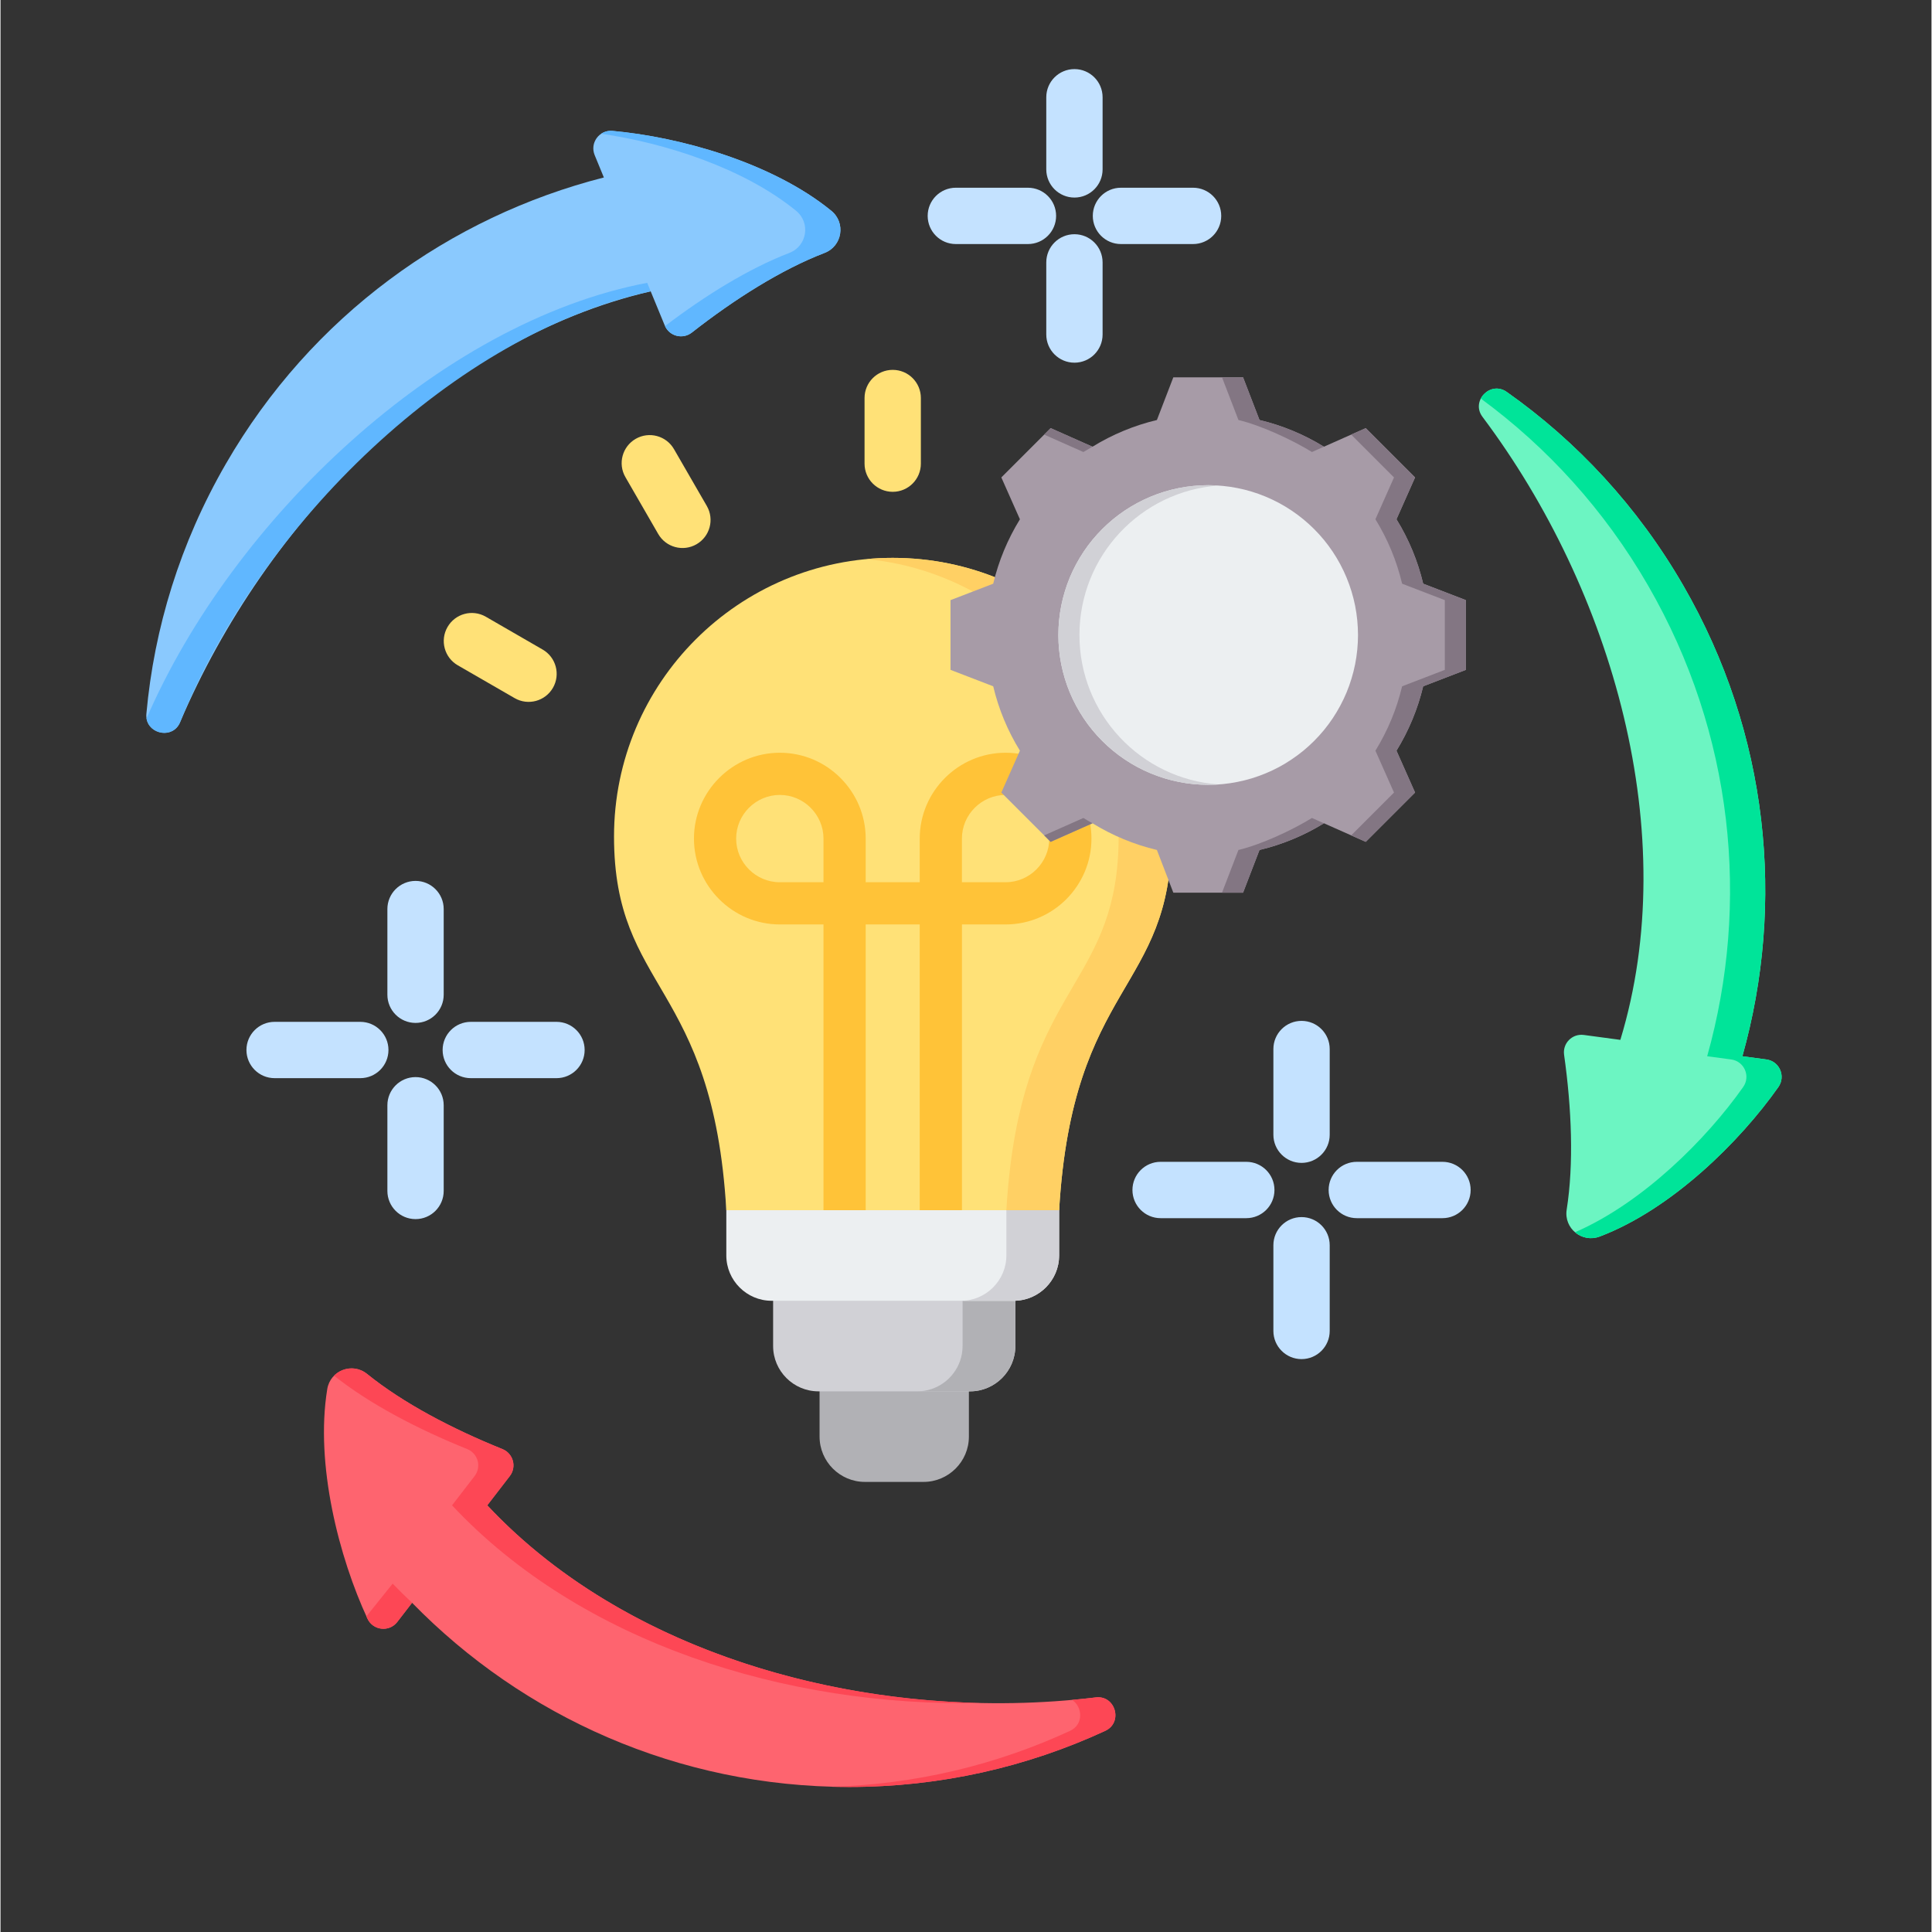
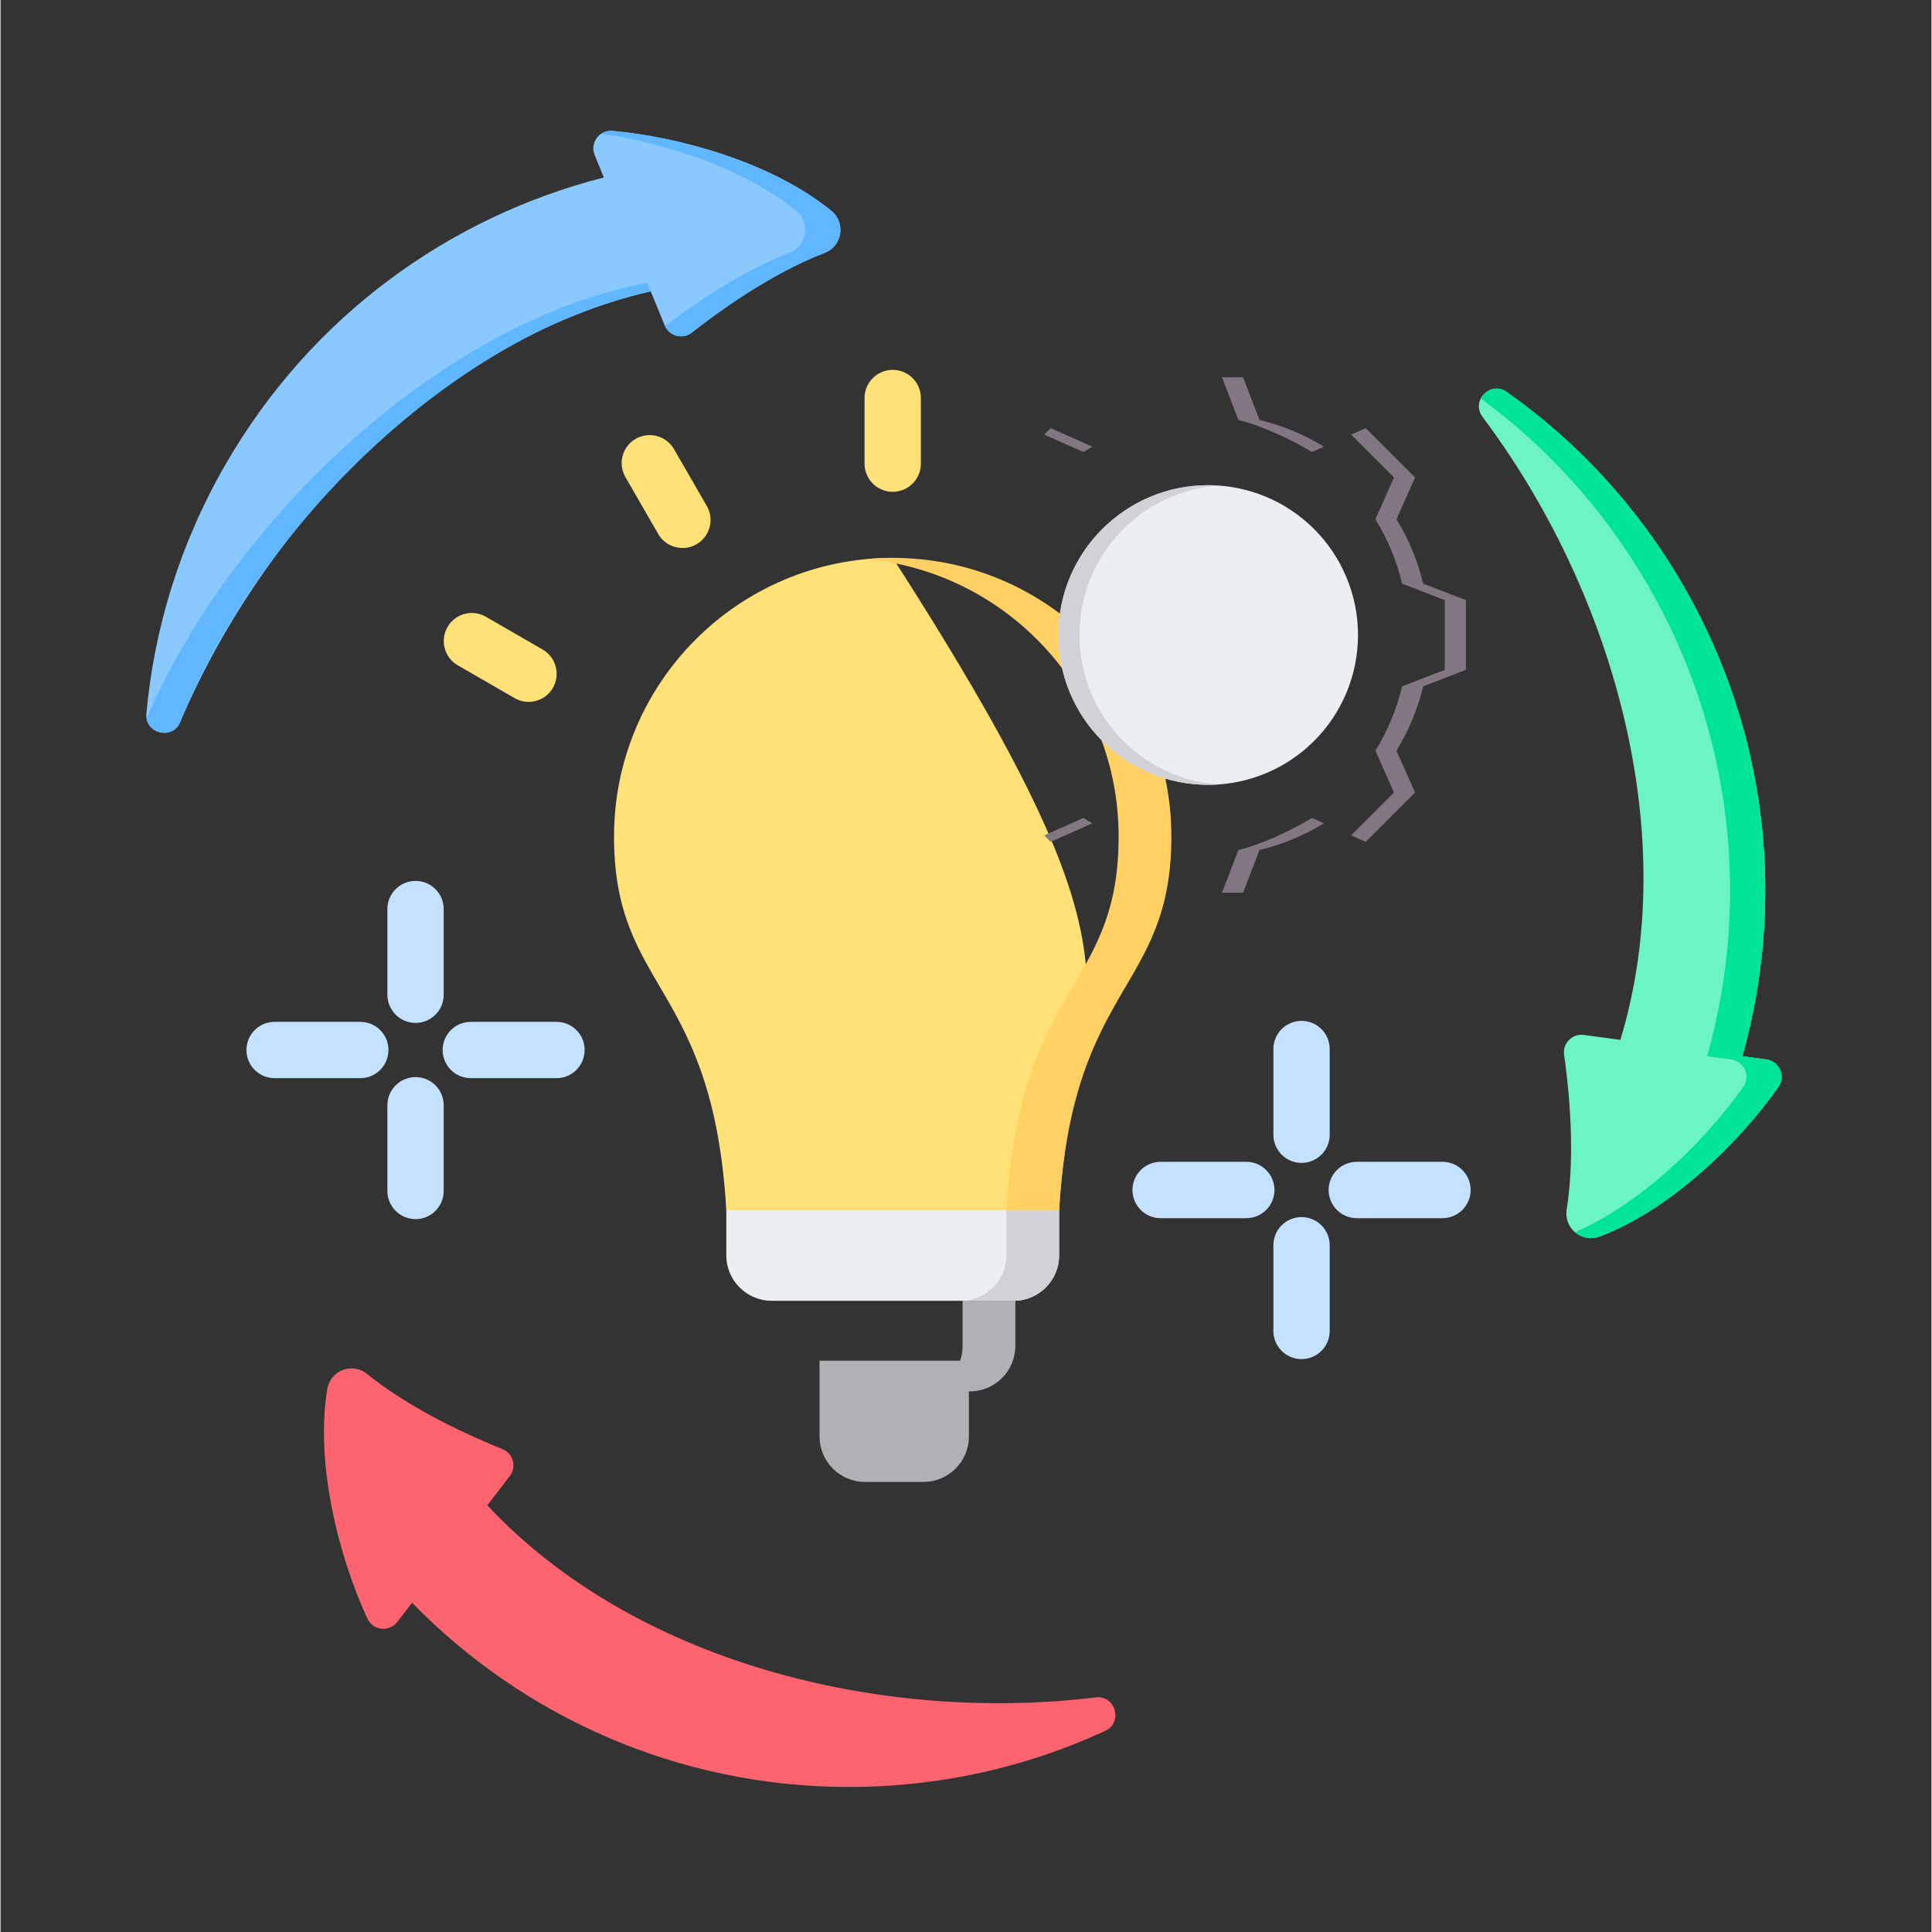
<svg xmlns="http://www.w3.org/2000/svg" width="300" zoomAndPan="magnify" viewBox="0 0 224.88 225" height="300" preserveAspectRatio="xMidYMid meet" version="1.0">
  <rect x="0" y="0" width="224.88" height="225" fill="#333333" stroke="none" />
  <defs>
    <clipPath id="de1ce4775d">
-       <path d="M 107 8.008 L 143 8.008 L 143 43 L 107 43 Z M 107 8.008 " clip-rule="nonzero" />
-     </clipPath>
+       </clipPath>
    <clipPath id="e43f80cd91">
      <path d="M 16.793 15 L 98 15 L 98 86 L 16.793 86 Z M 16.793 15 " clip-rule="nonzero" />
    </clipPath>
    <clipPath id="4c81c4881a">
      <path d="M 172 45 L 207.941 45 L 207.941 145 L 172 145 Z M 172 45 " clip-rule="nonzero" />
    </clipPath>
    <clipPath id="0550b8135f">
      <path d="M 37 159 L 130 159 L 130 208.152 L 37 208.152 Z M 37 159 " clip-rule="nonzero" />
    </clipPath>
    <clipPath id="fbafe78ff4">
      <path d="M 38 159 L 130 159 L 130 208.152 L 38 208.152 Z M 38 159 " clip-rule="nonzero" />
    </clipPath>
  </defs>
  <path fill="#ffe177" d="M 63.133 75.645 C 64.695 76.543 65.234 78.539 64.336 80.102 C 63.438 81.664 61.441 82.207 59.879 81.305 L 53.258 77.484 C 51.695 76.586 51.156 74.59 52.055 73.027 C 52.953 71.461 54.949 70.922 56.512 71.82 Z M 107.184 53.996 C 107.184 55.809 105.715 57.277 103.906 57.277 C 102.094 57.277 100.625 55.809 100.625 53.996 L 100.625 46.352 C 100.625 44.539 102.094 43.074 103.906 43.074 C 105.715 43.074 107.184 44.539 107.184 46.352 Z M 82.258 58.93 C 83.156 60.492 82.617 62.488 81.051 63.387 C 79.488 64.285 77.492 63.746 76.594 62.184 L 72.773 55.562 C 71.871 54 72.414 52.004 73.977 51.105 C 75.539 50.207 77.535 50.746 78.434 52.309 Z M 82.258 58.93 " fill-opacity="1" fill-rule="evenodd" />
  <path fill="#c4e2ff" d="M 45.055 105.867 C 45.055 104.059 46.523 102.59 48.336 102.59 C 50.145 102.59 51.613 104.059 51.613 105.867 L 51.613 115.848 C 51.613 117.66 50.145 119.129 48.336 119.129 C 46.523 119.129 45.055 117.66 45.055 115.848 Z M 64.75 119.004 L 54.77 119.004 C 52.957 119.004 51.488 120.473 51.488 122.281 C 51.488 124.094 52.957 125.562 54.77 125.562 L 64.75 125.562 C 66.559 125.562 68.027 124.094 68.027 122.281 C 68.027 120.473 66.559 119.004 64.75 119.004 Z M 51.613 138.695 C 51.613 140.508 50.145 141.977 48.336 141.977 C 46.523 141.977 45.055 140.508 45.055 138.695 L 45.055 128.719 C 45.055 126.906 46.523 125.438 48.336 125.438 C 50.145 125.438 51.613 126.906 51.613 128.719 Z M 31.922 125.562 L 41.898 125.562 C 43.711 125.562 45.18 124.094 45.18 122.281 C 45.18 120.473 43.711 119.004 41.898 119.004 L 31.922 119.004 C 30.109 119.004 28.641 120.473 28.641 122.281 C 28.641 124.094 30.109 125.562 31.922 125.562 Z M 31.922 125.562 " fill-opacity="1" fill-rule="evenodd" />
  <path fill="#c4e2ff" d="M 148.238 122.172 C 148.238 120.359 149.707 118.891 151.516 118.891 C 153.328 118.891 154.797 120.359 154.797 122.172 L 154.797 132.152 C 154.797 133.961 153.328 135.43 151.516 135.43 C 149.707 135.43 148.238 133.961 148.238 132.152 Z M 167.93 135.305 L 157.953 135.305 C 156.141 135.305 154.672 136.773 154.672 138.586 C 154.672 140.398 156.141 141.867 157.953 141.867 L 167.93 141.867 C 169.742 141.867 171.211 140.398 171.211 138.586 C 171.211 136.773 169.742 135.305 167.93 135.305 Z M 154.797 155 C 154.797 156.812 153.328 158.281 151.516 158.281 C 149.707 158.281 148.238 156.812 148.238 155 L 148.238 145.02 C 148.238 143.207 149.707 141.742 151.516 141.742 C 153.328 141.742 154.797 143.207 154.797 145.02 Z M 135.102 141.867 L 145.082 141.867 C 146.895 141.867 148.363 140.398 148.363 138.586 C 148.363 136.773 146.895 135.305 145.082 135.305 L 135.102 135.305 C 133.293 135.305 131.824 136.773 131.824 138.586 C 131.824 140.398 133.293 141.867 135.102 141.867 Z M 135.102 141.867 " fill-opacity="1" fill-rule="evenodd" />
  <g clip-path="url(#de1ce4775d)">
    <path fill="#c4e2ff" d="M 121.789 11.328 C 121.789 9.516 123.258 8.047 125.07 8.047 C 126.879 8.047 128.348 9.516 128.348 11.328 L 128.348 19.727 C 128.348 21.539 126.883 23.008 125.07 23.008 C 123.258 23.008 121.789 21.539 121.789 19.727 Z M 138.883 21.863 L 130.484 21.863 C 128.672 21.863 127.207 23.332 127.207 25.141 C 127.207 26.953 128.672 28.422 130.484 28.422 L 138.883 28.422 C 140.695 28.422 142.164 26.953 142.164 25.141 C 142.164 23.332 140.695 21.863 138.883 21.863 Z M 128.348 38.957 C 128.348 40.77 126.883 42.238 125.07 42.238 C 123.258 42.238 121.789 40.77 121.789 38.957 L 121.789 30.559 C 121.789 28.746 123.258 27.277 125.07 27.277 C 126.879 27.277 128.348 28.746 128.348 30.559 Z M 111.254 28.422 L 119.652 28.422 C 121.465 28.422 122.934 26.953 122.934 25.141 C 122.934 23.332 121.465 21.863 119.652 21.863 L 111.254 21.863 C 109.445 21.863 107.977 23.332 107.977 25.141 C 107.977 26.953 109.445 28.422 111.254 28.422 Z M 111.254 28.422 " fill-opacity="1" fill-rule="evenodd" />
  </g>
  <path fill="#b1b1b5" d="M 95.383 158.465 L 112.777 158.465 L 112.777 167.309 C 112.777 170.211 110.402 172.582 107.504 172.582 L 100.66 172.582 C 97.758 172.582 95.387 170.211 95.387 167.309 L 95.387 158.465 Z M 95.383 158.465 " fill-opacity="1" fill-rule="evenodd" />
-   <path fill="#d1d1d6" d="M 89.977 145.727 L 118.188 145.727 L 118.188 156.762 C 118.188 159.664 115.812 162.035 112.914 162.035 L 95.25 162.035 C 92.348 162.035 89.977 159.664 89.977 156.762 Z M 89.977 145.727 " fill-opacity="1" fill-rule="evenodd" />
  <path fill="#b1b1b5" d="M 112.043 151.488 L 112.043 156.762 C 112.043 157.355 111.941 157.93 111.758 158.465 C 111.047 160.535 109.074 162.035 106.77 162.035 L 112.91 162.035 C 115.812 162.035 118.184 159.664 118.184 156.762 L 118.184 151.484 C 118.125 151.488 118.066 151.488 118.008 151.488 Z M 112.043 151.488 " fill-opacity="1" fill-rule="evenodd" />
  <path fill="#eceff1" d="M 84.527 135.672 L 123.285 135.672 L 123.285 146.215 C 123.285 149.113 120.91 151.488 118.012 151.488 L 89.801 151.488 C 86.898 151.488 84.527 149.113 84.527 146.215 Z M 84.527 135.672 " fill-opacity="1" fill-rule="evenodd" />
  <path fill="#d1d1d6" d="M 117.141 140.938 L 117.141 146.215 C 117.141 149.113 114.766 151.488 111.867 151.488 L 118.012 151.488 C 118.07 151.488 118.129 151.488 118.188 151.484 C 121.008 151.391 123.285 149.055 123.285 146.215 L 123.285 140.938 Z M 117.141 140.938 " fill-opacity="1" fill-rule="evenodd" />
-   <path fill="#ffe177" d="M 103.906 64.969 C 121.828 64.969 136.359 79.5 136.359 97.422 C 136.359 115.449 124.844 114.371 123.285 140.938 L 84.527 140.938 C 82.965 114.371 71.449 115.449 71.449 97.422 C 71.449 79.5 85.98 64.969 103.906 64.969 Z M 103.906 64.969 " fill-opacity="1" fill-rule="evenodd" />
+   <path fill="#ffe177" d="M 103.906 64.969 C 136.359 115.449 124.844 114.371 123.285 140.938 L 84.527 140.938 C 82.965 114.371 71.449 115.449 71.449 97.422 C 71.449 79.5 85.98 64.969 103.906 64.969 Z M 103.906 64.969 " fill-opacity="1" fill-rule="evenodd" />
  <path fill="#ffd064" d="M 100.832 65.113 C 117.316 66.66 130.215 80.535 130.215 97.422 C 130.215 114.164 120.281 114.426 117.617 135.672 C 117.414 137.301 117.25 139.051 117.141 140.938 L 123.285 140.938 C 124.844 114.371 136.359 115.449 136.359 97.422 C 136.359 79.5 121.828 64.969 103.902 64.969 C 102.867 64.969 101.844 65.016 100.832 65.113 Z M 100.832 65.113 " fill-opacity="1" fill-rule="evenodd" />
-   <path fill="#ffc338" d="M 95.844 140.938 L 95.844 107.66 L 90.758 107.66 C 85.258 107.66 80.758 103.16 80.758 97.66 C 80.758 92.164 85.258 87.664 90.758 87.664 C 93.508 87.664 96.012 88.785 97.82 90.598 C 99.633 92.41 100.758 94.91 100.758 97.66 L 100.758 102.746 L 107.051 102.746 L 107.051 97.66 C 107.051 92.164 111.551 87.664 117.051 87.664 C 119.805 87.664 122.305 88.785 124.117 90.598 C 125.926 92.41 127.051 94.91 127.051 97.66 C 127.051 100.414 125.926 102.914 124.117 104.727 C 122.305 106.535 119.805 107.66 117.051 107.66 L 111.969 107.66 L 111.969 140.938 L 107.051 140.938 L 107.051 107.66 L 100.758 107.66 L 100.758 140.938 Z M 95.844 102.746 L 95.844 97.66 C 95.844 96.266 95.27 94.996 94.348 94.074 C 93.426 93.148 92.152 92.578 90.758 92.578 C 87.961 92.578 85.672 94.867 85.672 97.66 C 85.672 100.457 87.961 102.746 90.758 102.746 Z M 111.965 102.746 L 117.051 102.746 C 118.445 102.746 119.719 102.172 120.641 101.25 C 121.562 100.328 122.137 99.059 122.137 97.66 C 122.137 96.266 121.562 94.996 120.641 94.074 C 119.719 93.148 118.445 92.578 117.051 92.578 C 114.254 92.578 111.965 94.867 111.965 97.66 Z M 111.965 102.746 " fill-opacity="1" fill-rule="evenodd" />
-   <path fill="#a79ba7" d="M 146.621 48.914 C 149.27 49.547 151.801 50.594 154.121 52.023 L 158.996 49.859 L 164.738 55.602 L 162.574 60.473 C 164.004 62.793 165.055 65.324 165.684 67.977 L 170.656 69.891 L 170.656 78.012 L 165.684 79.926 C 165.051 82.574 164 85.105 162.574 87.426 L 164.738 92.301 L 158.996 98.043 L 154.125 95.879 C 151.805 97.309 149.273 98.359 146.621 98.988 L 144.707 103.961 L 136.586 103.961 L 134.672 98.988 C 132.02 98.355 129.492 97.305 127.172 95.879 L 122.297 98.043 L 116.555 92.301 L 118.719 87.426 C 117.289 85.109 116.238 82.578 115.609 79.926 L 110.637 78.012 L 110.637 69.891 L 115.609 67.977 C 116.238 65.328 117.289 62.797 118.719 60.477 L 116.555 55.602 L 122.297 49.859 L 127.172 52.023 C 129.492 50.594 132.02 49.547 134.672 48.914 L 136.586 43.941 L 144.707 43.941 Z M 146.621 48.914 " fill-opacity="1" fill-rule="evenodd" />
  <path fill="#837683" d="M 127.172 95.879 L 122.297 98.043 L 121.543 97.289 L 126.109 95.262 C 126.461 95.477 126.812 95.68 127.172 95.879 Z M 146.621 48.914 C 149.234 49.535 151.734 50.566 154.027 51.965 C 154.059 51.988 154.09 52.004 154.121 52.023 L 152.73 52.641 C 150.41 51.215 146.82 49.547 144.168 48.914 L 142.254 43.941 L 144.707 43.941 Z M 121.543 50.613 L 122.297 49.859 L 127.172 52.023 C 126.812 52.223 126.461 52.426 126.109 52.641 Z M 157.297 50.613 L 158.992 49.859 L 164.738 55.602 L 162.574 60.473 C 164.004 62.793 165.055 65.324 165.684 67.977 L 170.656 69.891 L 170.656 78.012 L 165.684 79.926 C 165.051 82.574 164 85.105 162.574 87.426 L 164.738 92.301 L 158.996 98.043 L 157.297 97.289 L 162.285 92.301 L 160.121 87.426 C 161.551 85.105 162.602 82.574 163.23 79.926 L 168.203 78.012 L 168.203 69.891 L 163.23 67.977 C 162.602 65.324 161.551 62.793 160.121 60.473 L 162.285 55.602 Z M 154.027 95.938 C 151.734 97.336 149.234 98.367 146.621 98.988 L 144.707 103.961 L 142.254 103.961 L 144.168 98.988 C 146.82 98.359 150.41 96.688 152.73 95.262 L 154.121 95.879 C 154.09 95.898 154.059 95.918 154.027 95.938 Z M 154.027 95.938 " fill-opacity="1" fill-rule="evenodd" />
  <path fill="#eceff1" d="M 152.98 61.613 C 153.387 62.02 153.77 62.441 154.133 62.883 C 154.492 63.324 154.832 63.781 155.152 64.258 C 155.469 64.734 155.762 65.223 156.031 65.727 C 156.301 66.23 156.543 66.746 156.762 67.273 C 156.98 67.801 157.176 68.34 157.34 68.887 C 157.508 69.434 157.645 69.988 157.758 70.547 C 157.867 71.109 157.953 71.672 158.008 72.242 C 158.062 72.809 158.09 73.379 158.094 73.953 C 158.094 74.523 158.062 75.094 158.008 75.66 C 157.953 76.23 157.867 76.793 157.758 77.355 C 157.645 77.914 157.508 78.469 157.34 79.016 C 157.176 79.562 156.984 80.102 156.766 80.629 C 156.547 81.156 156.301 81.672 156.031 82.176 C 155.762 82.68 155.469 83.168 155.152 83.645 C 154.836 84.121 154.492 84.578 154.133 85.02 C 153.77 85.461 153.387 85.883 152.98 86.289 C 152.578 86.691 152.156 87.074 151.715 87.438 C 151.27 87.801 150.812 88.141 150.336 88.457 C 149.863 88.777 149.375 89.07 148.871 89.34 C 148.367 89.609 147.848 89.852 147.32 90.07 C 146.793 90.289 146.258 90.48 145.711 90.648 C 145.164 90.812 144.609 90.953 144.047 91.062 C 143.488 91.176 142.922 91.258 142.355 91.316 C 141.785 91.371 141.215 91.398 140.645 91.398 C 140.074 91.398 139.504 91.371 138.934 91.316 C 138.367 91.258 137.801 91.176 137.242 91.062 C 136.68 90.953 136.125 90.812 135.578 90.648 C 135.031 90.48 134.496 90.289 133.969 90.07 C 133.441 89.852 132.922 89.609 132.418 89.34 C 131.914 89.07 131.426 88.777 130.949 88.457 C 130.477 88.141 130.016 87.801 129.574 87.438 C 129.133 87.074 128.711 86.691 128.309 86.289 C 127.902 85.883 127.52 85.461 127.156 85.02 C 126.793 84.578 126.453 84.121 126.137 83.645 C 125.82 83.168 125.527 82.68 125.258 82.176 C 124.988 81.672 124.742 81.156 124.523 80.629 C 124.305 80.102 124.113 79.562 123.949 79.016 C 123.781 78.469 123.645 77.914 123.531 77.355 C 123.422 76.797 123.336 76.23 123.281 75.66 C 123.227 75.094 123.195 74.523 123.195 73.953 C 123.195 73.379 123.227 72.809 123.281 72.242 C 123.336 71.672 123.422 71.109 123.531 70.547 C 123.645 69.988 123.781 69.434 123.949 68.887 C 124.113 68.34 124.305 67.805 124.523 67.273 C 124.742 66.746 124.988 66.23 125.258 65.727 C 125.527 65.223 125.82 64.734 126.137 64.258 C 126.453 63.785 126.793 63.324 127.156 62.883 C 127.52 62.441 127.902 62.02 128.309 61.613 C 128.711 61.211 129.133 60.828 129.574 60.465 C 130.016 60.102 130.477 59.762 130.949 59.445 C 131.426 59.129 131.914 58.836 132.418 58.566 C 132.922 58.297 133.438 58.051 133.969 57.832 C 134.496 57.613 135.031 57.422 135.578 57.254 C 136.125 57.09 136.68 56.949 137.238 56.84 C 137.801 56.727 138.363 56.645 138.934 56.59 C 139.504 56.531 140.074 56.504 140.645 56.504 C 141.215 56.504 141.785 56.531 142.355 56.59 C 142.922 56.645 143.488 56.727 144.047 56.84 C 144.609 56.949 145.16 57.09 145.707 57.254 C 146.254 57.422 146.793 57.613 147.32 57.832 C 147.848 58.051 148.363 58.297 148.867 58.562 C 149.371 58.832 149.863 59.129 150.336 59.445 C 150.812 59.762 151.27 60.102 151.711 60.465 C 152.156 60.828 152.578 61.211 152.98 61.613 Z M 152.98 61.613 " fill-opacity="1" fill-rule="nonzero" />
  <path fill="#d1d1d6" d="M 140.645 56.504 C 141.059 56.504 141.469 56.52 141.871 56.547 C 132.809 57.176 125.652 64.727 125.652 73.953 C 125.652 83.176 132.809 90.727 141.871 91.355 C 141.469 91.383 141.059 91.398 140.645 91.398 C 131.012 91.398 123.199 83.586 123.199 73.953 C 123.199 64.316 131.012 56.504 140.645 56.504 Z M 140.645 56.504 " fill-opacity="1" fill-rule="evenodd" />
  <g clip-path="url(#e43f80cd91)">
    <path fill="#8ac9fe" d="M 26.238 54.027 C 36.215 36.746 52.348 25.238 70.266 20.668 L 69.195 18.066 C 68.609 16.637 69.738 15.105 71.277 15.246 C 79.051 15.941 89.848 18.91 96.758 24.551 C 98.469 25.949 98.035 28.66 95.973 29.453 C 90.922 31.395 85.465 34.852 80.512 38.73 C 79.438 39.57 77.871 39.156 77.352 37.895 L 75.719 33.93 C 51.395 39.582 30.848 60.82 20.914 84.109 C 20.004 86.238 16.777 85.426 16.988 83.121 C 17.887 73.168 20.91 63.25 26.238 54.027 Z M 26.238 54.027 " fill-opacity="1" fill-rule="evenodd" />
  </g>
  <path fill="#60b7ff" d="M 69.957 15.574 C 70.324 15.328 70.777 15.199 71.277 15.242 C 79.051 15.941 89.848 18.91 96.758 24.551 C 98.469 25.949 98.035 28.66 95.973 29.453 C 90.918 31.395 85.465 34.852 80.512 38.727 C 79.461 39.551 77.938 39.172 77.387 37.973 C 82.078 34.406 87.148 31.27 91.871 29.453 C 93.934 28.66 94.367 25.949 92.656 24.551 C 86.539 19.555 77.375 16.656 69.957 15.574 Z M 75.719 33.926 L 75.312 32.938 C 51.141 37.523 27.012 60.555 17.004 83.672 C 17.305 85.543 20.121 86.078 20.914 84.109 C 30.203 60.977 53.012 38.879 75.719 33.926 Z M 75.719 33.926 " fill-opacity="1" fill-rule="evenodd" />
  <g clip-path="url(#4c81c4881a)">
    <path fill="#6cf5c2" d="M 195.98 68.199 C 205.957 85.477 207.859 105.203 202.859 123.008 L 205.645 123.383 C 207.176 123.586 207.938 125.332 207.051 126.594 C 202.555 132.977 194.59 140.844 186.246 144.004 C 184.18 144.789 182.051 143.059 182.395 140.875 C 183.238 135.531 182.973 129.078 182.094 122.848 C 181.902 121.496 183.043 120.348 184.395 120.531 L 188.645 121.102 C 195.91 97.207 187.789 68.797 172.59 48.547 C 171.199 46.695 173.516 44.305 175.41 45.641 C 183.578 51.398 190.656 58.977 195.98 68.199 Z M 195.98 68.199 " fill-opacity="1" fill-rule="evenodd" />
    <path fill="#00e499" d="M 195.98 68.199 C 205.957 85.477 207.859 105.203 202.859 123.008 L 205.645 123.383 C 207.176 123.586 207.938 125.332 207.051 126.594 C 202.555 132.977 194.59 140.844 186.246 144.004 C 185.191 144.406 184.117 144.148 183.367 143.508 C 191.258 140.078 198.676 132.664 202.949 126.594 C 203.84 125.332 203.074 123.586 201.547 123.383 L 198.758 123.008 C 203.758 105.203 201.859 85.477 191.879 68.195 C 186.793 59.383 180.105 52.074 172.395 46.418 C 172.914 45.41 174.242 44.816 175.41 45.641 C 183.578 51.398 190.656 58.977 195.98 68.199 Z M 195.98 68.199 " fill-opacity="1" fill-rule="evenodd" />
  </g>
  <g clip-path="url(#0550b8135f)">
    <path fill="#fe646f" d="M 98.836 208.109 C 78.883 208.109 60.848 199.895 47.93 186.66 L 46.211 188.887 C 45.27 190.109 43.379 189.898 42.727 188.496 C 39.445 181.414 36.617 170.582 38.051 161.777 C 38.402 159.598 40.969 158.617 42.688 160.008 C 46.895 163.41 52.613 166.406 58.449 168.758 C 59.715 169.27 60.141 170.832 59.305 171.91 L 56.688 175.309 C 73.746 193.547 102.414 200.719 127.551 197.68 C 129.852 197.402 130.758 200.602 128.656 201.574 C 119.586 205.77 109.484 208.109 98.836 208.109 Z M 98.836 208.109 " fill-opacity="1" fill-rule="evenodd" />
  </g>
  <g clip-path="url(#fbafe78ff4)">
-     <path fill="#fd4755" d="M 98.836 208.109 C 98.156 208.109 97.477 208.102 96.797 208.082 C 106.691 207.801 116.074 205.496 124.559 201.574 C 126.176 200.824 126.008 198.754 124.793 197.969 C 125.719 197.887 126.637 197.789 127.551 197.68 C 129.852 197.402 130.758 200.602 128.656 201.574 C 119.586 205.77 109.484 208.109 98.836 208.109 Z M 47.93 186.66 C 47.93 186.66 46.164 188.945 46.164 188.945 C 45.207 190.102 43.367 189.875 42.73 188.5 C 42.691 188.414 42.648 188.328 42.609 188.242 L 45.668 184.43 C 46.426 185.211 47.133 185.918 47.93 186.66 Z M 38.844 160.211 C 43.023 163.531 48.629 166.453 54.352 168.758 C 55.617 169.27 56.039 170.832 55.207 171.91 L 52.586 175.309 C 67.574 191.332 91.52 198.812 114.16 198.332 C 92.77 197.879 70.773 190.367 56.688 175.309 L 59.309 171.91 C 60.141 170.832 59.715 169.27 58.449 168.758 C 52.613 166.406 46.895 163.41 42.688 160.008 C 41.469 159.02 39.82 159.227 38.844 160.211 Z M 38.844 160.211 " fill-opacity="1" fill-rule="evenodd" />
-   </g>
+     </g>
</svg>